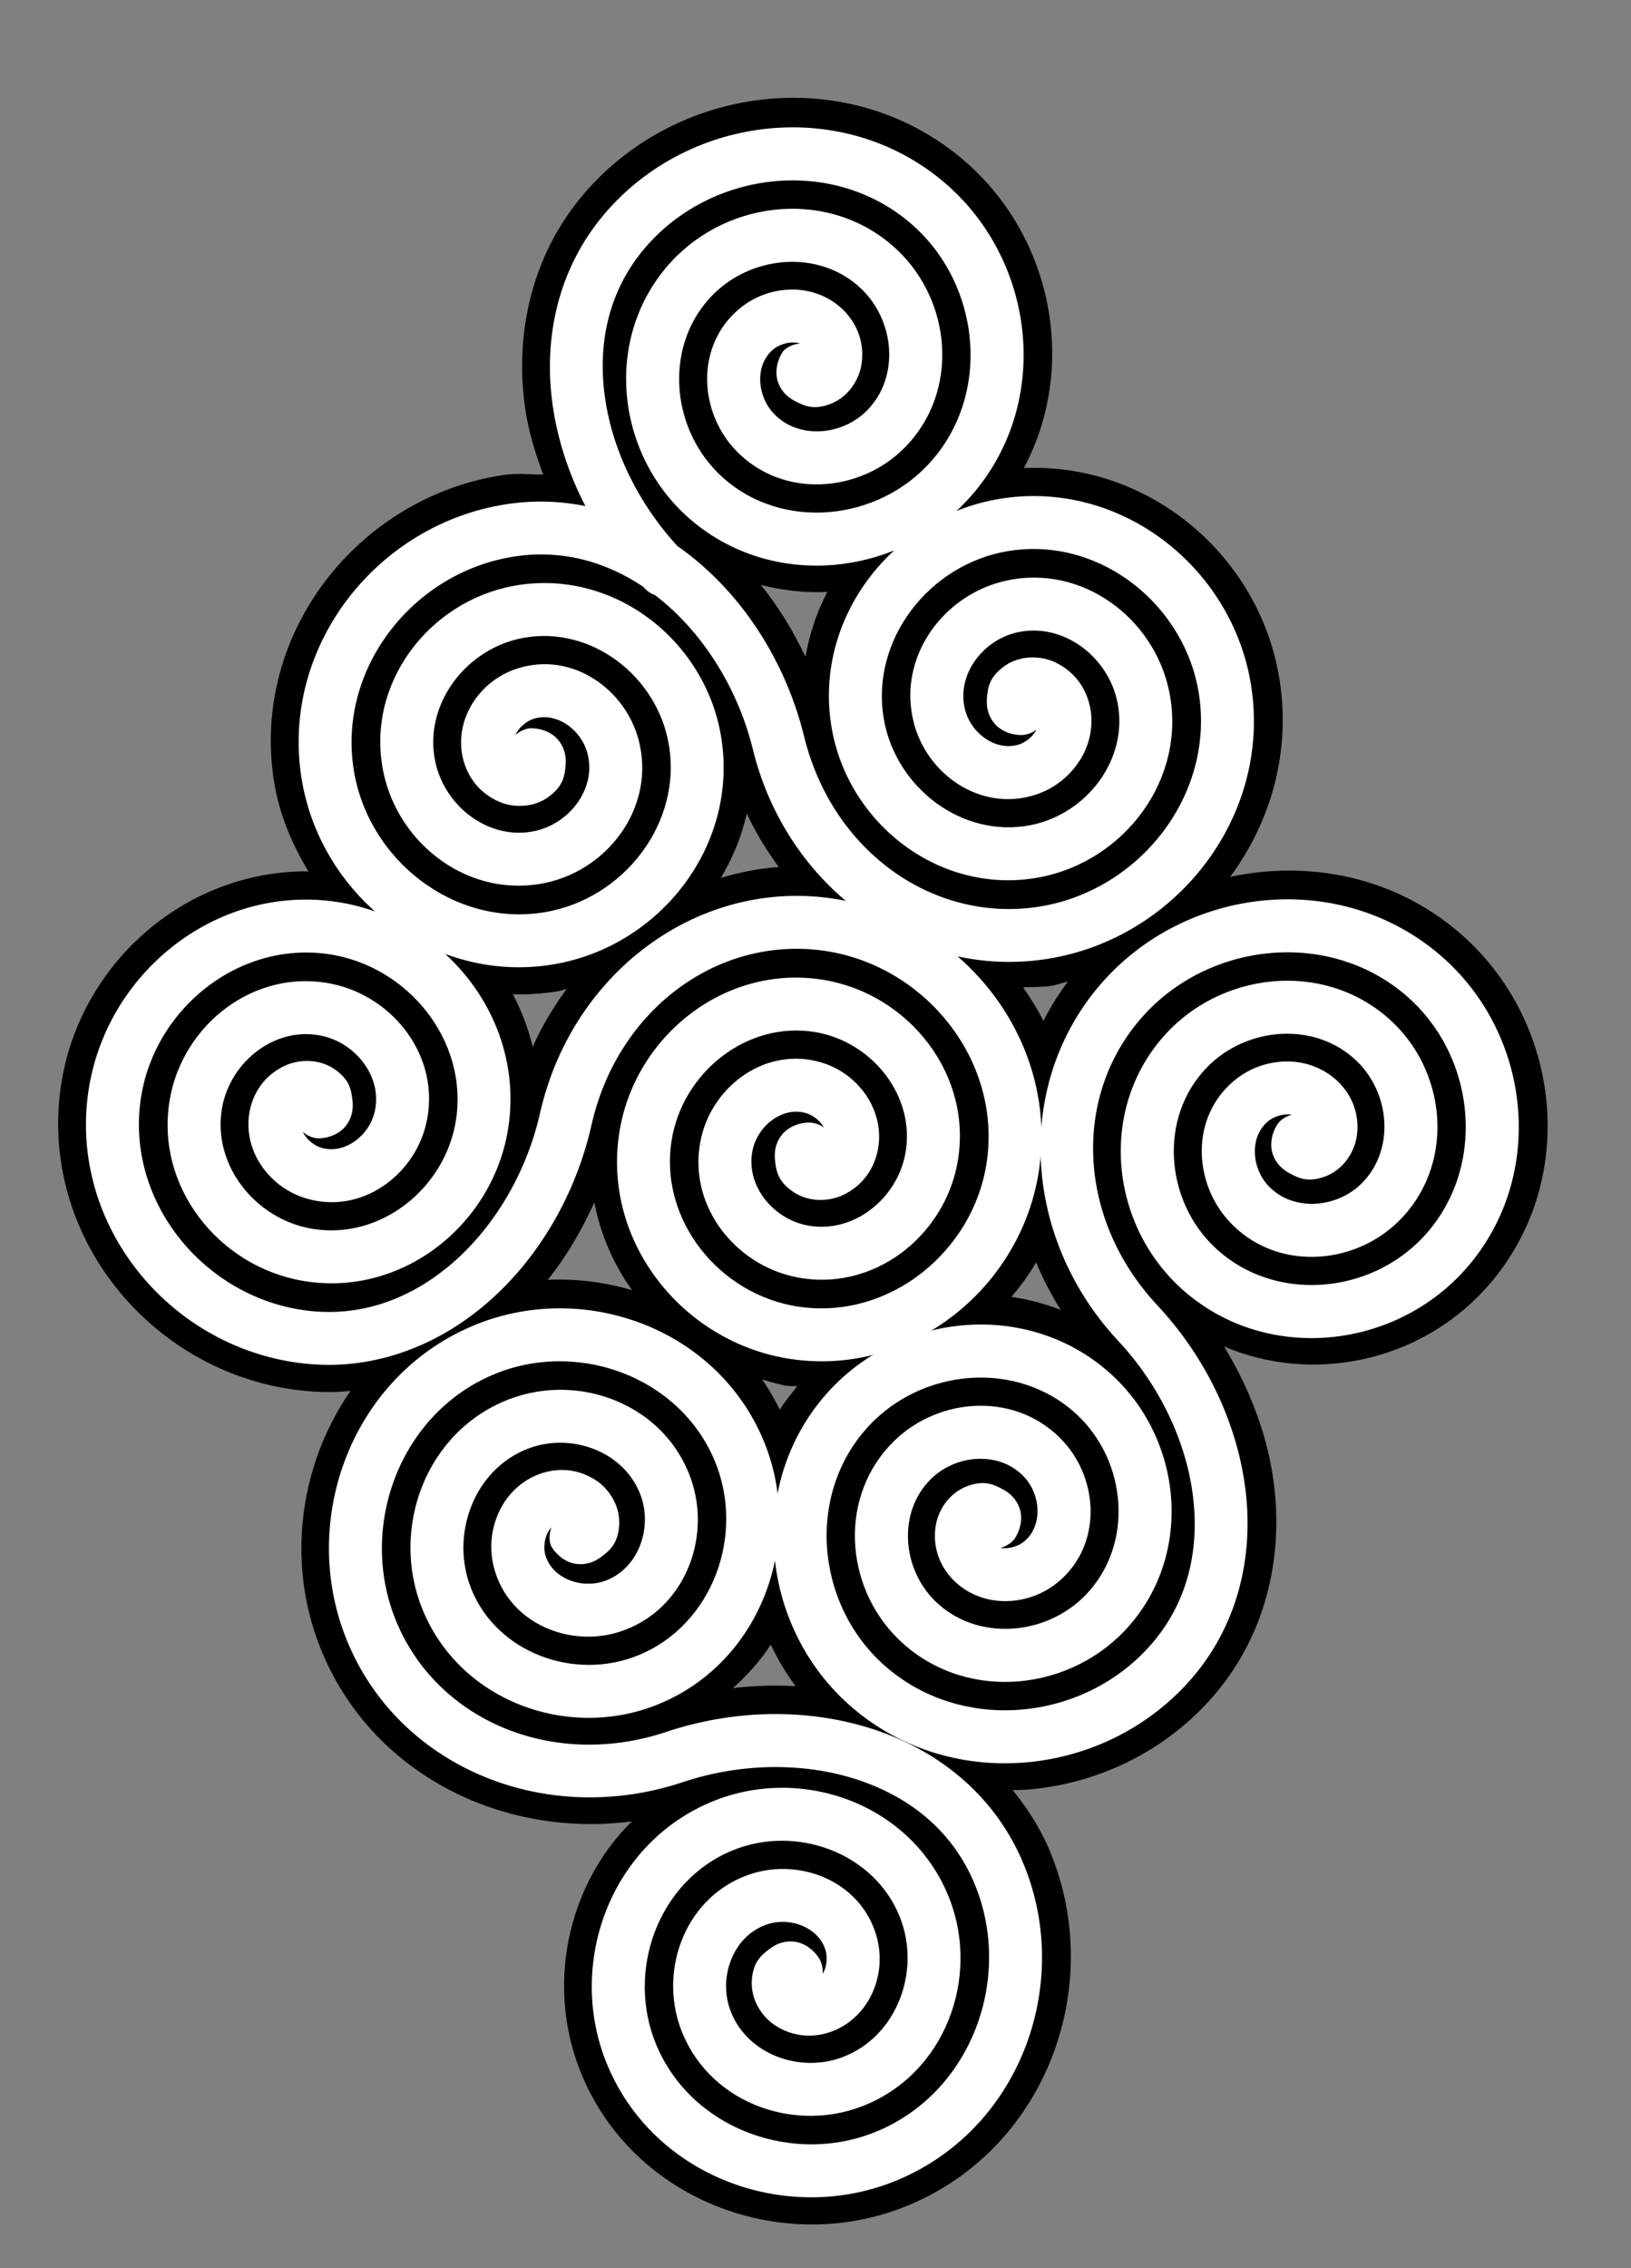
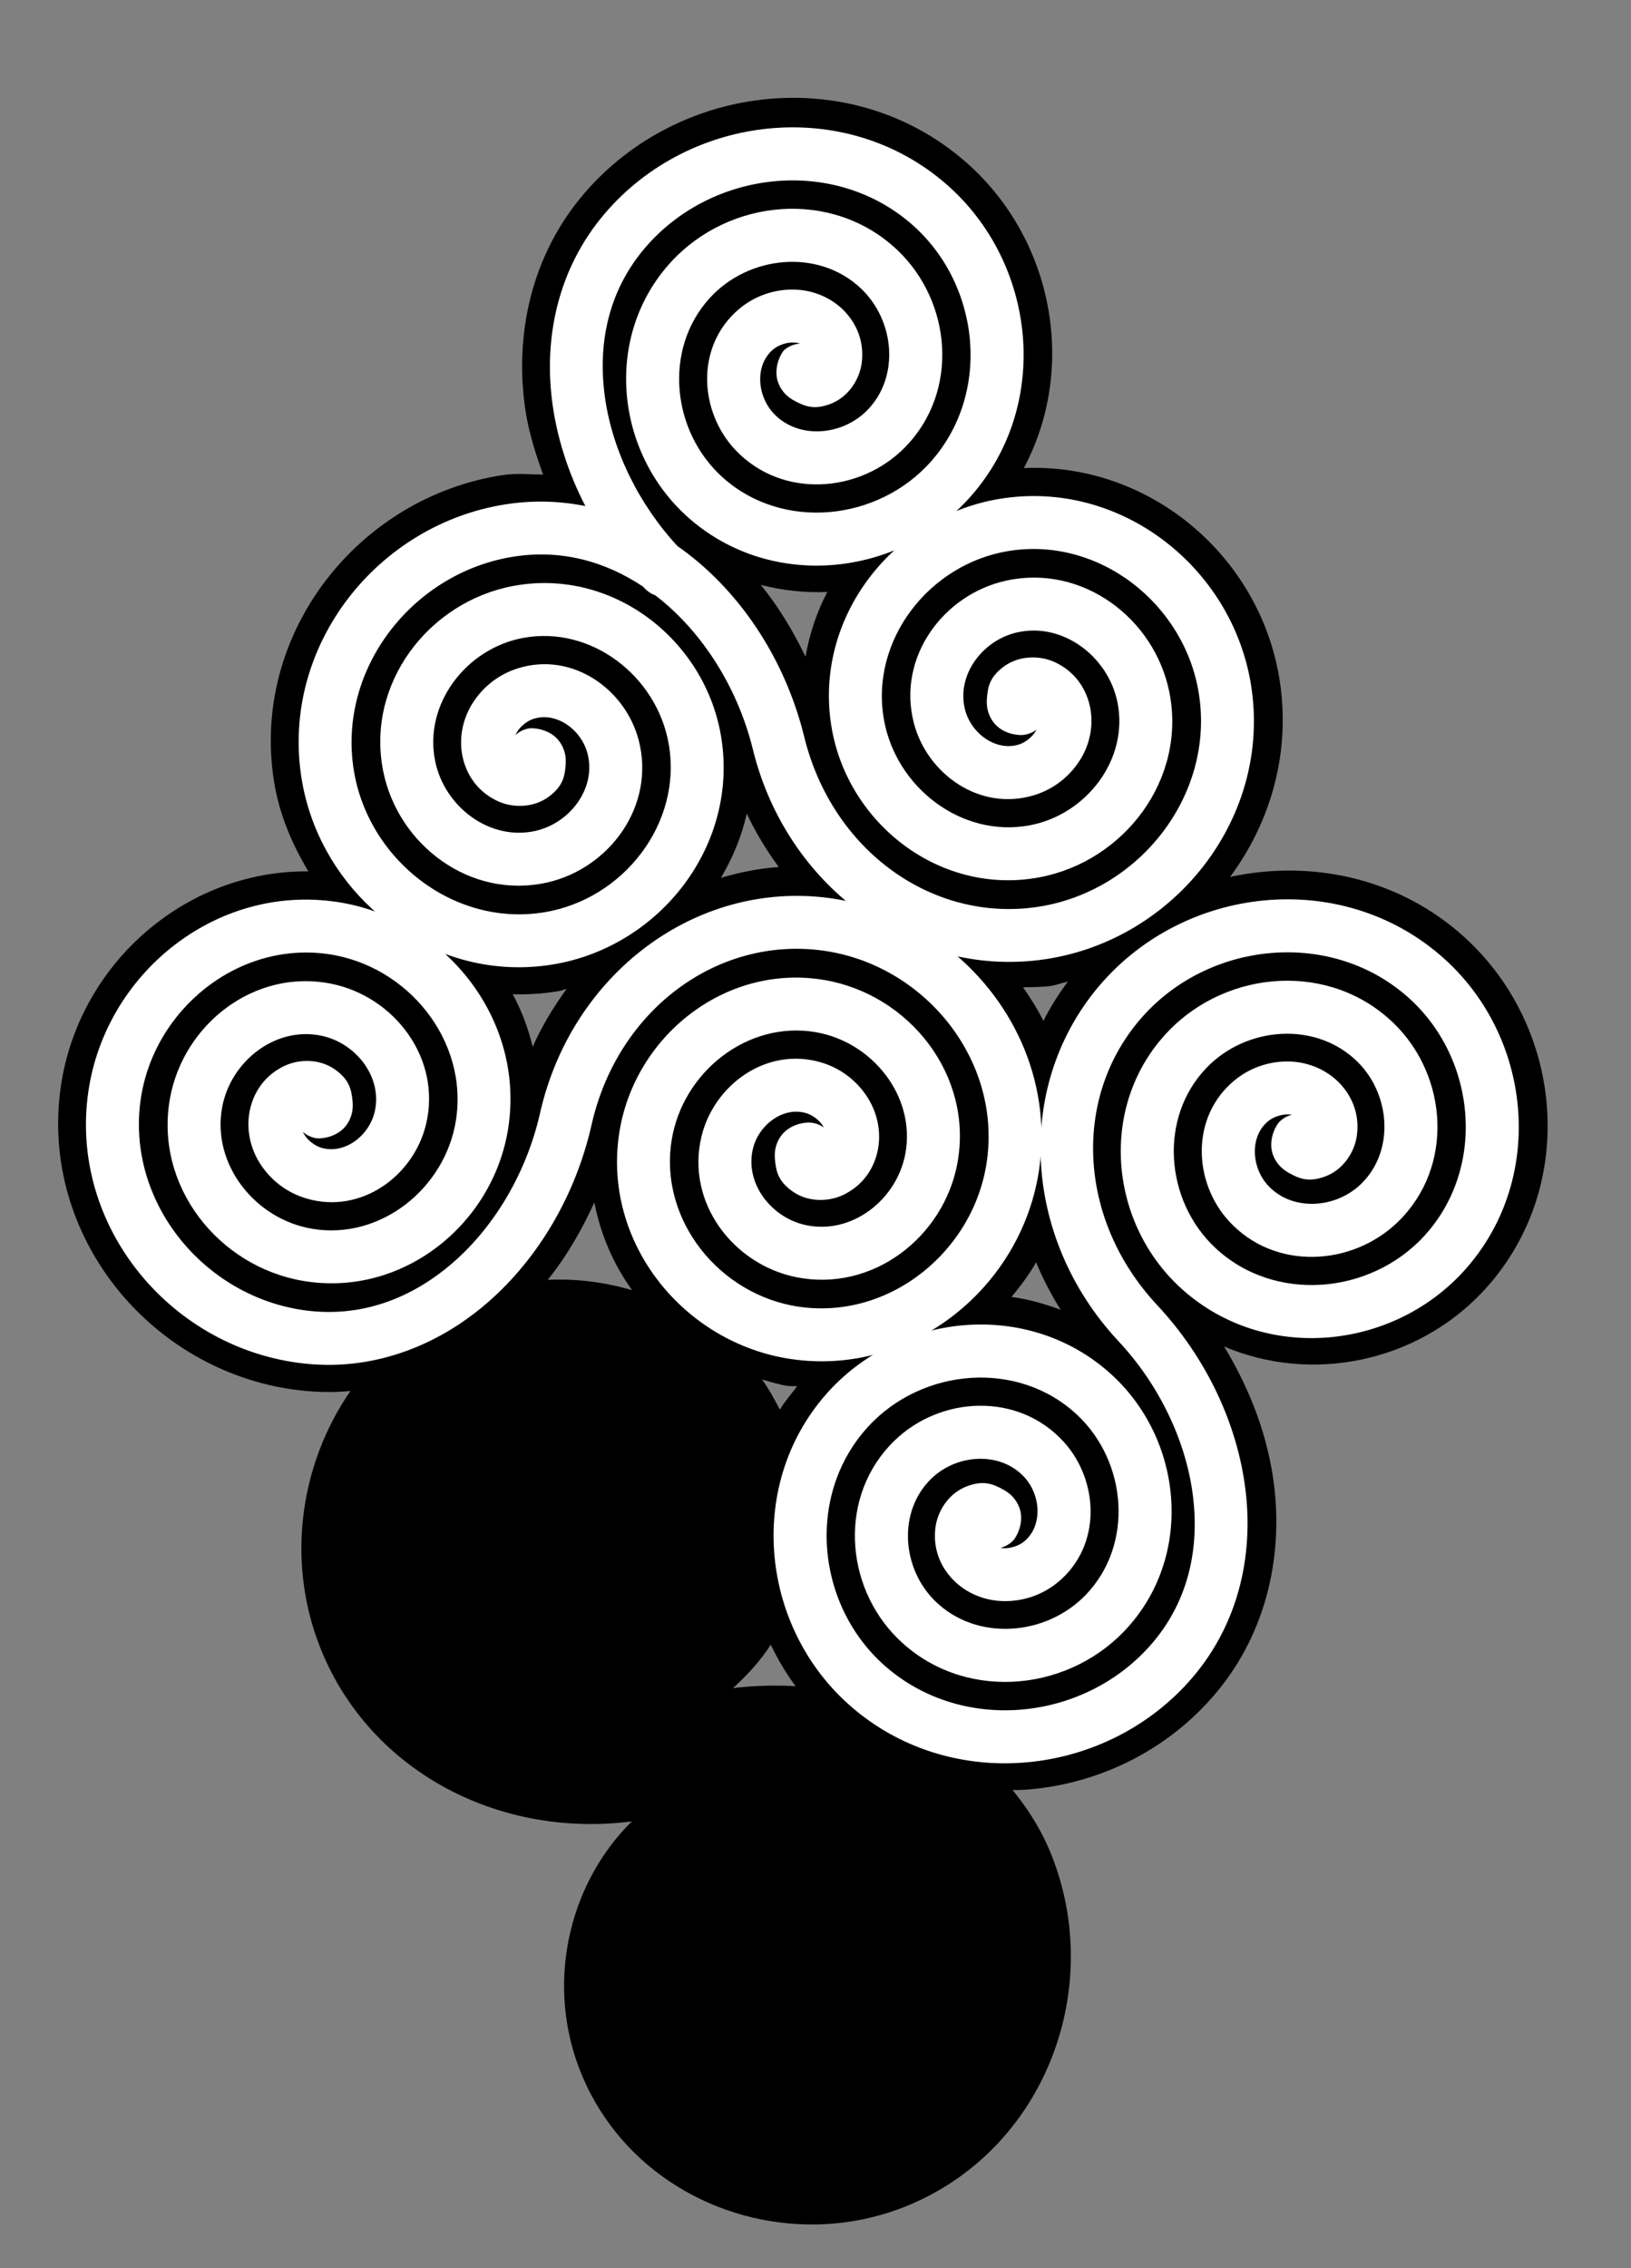
<svg xmlns="http://www.w3.org/2000/svg" xmlns:ns1="http://sodipodi.sourceforge.net/DTD/sodipodi-0.dtd" xmlns:ns2="http://www.inkscape.org/namespaces/inkscape" width="115.284mm" height="160.302mm" viewBox="0 0 115.284 160.302" version="1.1" id="svg4663" ns1:docname="dspiral.svg" ns2:version="1.1.1 (1:1.1+202109281949+c3084ef5ed)">
  <rect x="0" y="0" width="115.284" height="160.302" fill="#808080" stroke="none" />
  <ns1:namedview id="namedview4665" pagecolor="#ffffff" bordercolor="#666666" borderopacity="1.0" ns2:pageshadow="2" ns2:pageopacity="0.0" ns2:pagecheckerboard="0" ns2:document-units="mm" showgrid="false" fit-margin-top="5" fit-margin-right="5" fit-margin-bottom="5" fit-margin-left="5" ns2:zoom="1" ns2:cx="203.5" ns2:cy="305.5" ns2:window-width="1006" ns2:window-height="738" ns2:window-x="9" ns2:window-y="3" ns2:window-maximized="1" ns2:current-layer="layer1" />
  <defs id="defs4660" />
  <g ns2:label="Layer 1" ns2:groupmode="layer" id="layer1" transform="translate(-31.21,-57.786)">
    <g id="path3198" transform="matrix(1,0,0,-1,-97.725,223.45)" style="fill:#000000">
      <path style="color:#000000;fill:#000000;fill-rule:evenodd;stroke-width:6.35;stroke-linecap:round;stroke-linejoin:round;-inkscape-stroke:none" d="m 186.503,11.627 c -5.654,-0.074 -11.182,3.069 -13.5,8.58 -2.728,6.488 0.122,14.407 6.772,17.134 5.782,2.372 12.822,-0.19 15.186,-6.142 2.016,-5.077 -0.261,-11.242 -5.518,-13.238 -4.37,-1.66 -9.662,0.334 -11.287,4.898 -1.304,3.664 0.408,8.089 4.285,9.334 2.955,0.949 6.529,-0.49 7.379,-3.69 0.298,-1.123 0.157,-2.337 -0.371,-3.355 -0.528,-1.018 -1.487,-1.851 -2.758,-2.057 -0.773,-0.125 -1.593,0.045 -2.273,0.481 -0.681,0.436 -1.226,1.244 -1.131,2.205 0.059,0.595 0.356,0.975 0.797,1.301 0.221,0.163 0.518,0.315 0.903,0.273 0.385,-0.042 0.737,-0.34 0.906,-0.674 a 0.696,0.696 0 0 0 -0.306,-0.935 0.696,0.696 0 0 0 -0.771,0.097 c 0.033,0.051 0.067,0.097 0.095,0.118 0.047,0.035 0.04,-9.83e-4 -0.074,0.011 -0.114,0.012 -0.214,0.135 -0.186,0.08 a 0.696,0.696 0 0 1 0.165,-0.21 c -0.076,-0.116 -0.149,-0.26 -0.143,-0.198 -0.041,-0.413 0.133,-0.664 0.496,-0.897 0.363,-0.232 0.911,-0.34 1.301,-0.277 0.808,0.131 1.382,0.624 1.744,1.322 0.362,0.698 0.466,1.59 0.262,2.357 -0.624,2.35 -3.353,3.445 -5.607,2.721 -3.067,-0.985 -4.456,-4.575 -3.4,-7.541 1.345,-3.779 5.807,-5.458 9.482,-4.062 4.488,1.704 6.459,7.04 4.719,11.422 -2.063,5.195 -8.277,7.456 -13.366,5.369 -5.901,-2.42 -8.452,-9.514 -6.016,-15.309 2.778,-6.606 10.751,-9.449 17.25,-6.662 7.311,3.135 10.445,11.991 7.307,19.195 -1.739,3.993 -5.076,6.589 -9.078,7.859 -4.002,1.27 -8.657,1.183 -12.889,-0.23 -9.044,-3.02 -18.601,0.838 -22.151,8.986 -3.441,7.897 -0.016,17.58 8.033,21.031 7.193,3.084 15.992,-0.053 19.082,-7.402 2.728,-6.488 -0.121,-14.407 -6.771,-17.135 -5.782,-2.372 -12.822,0.19 -15.186,6.143 -2.016,5.077 0.261,11.241 5.517,13.238 4.37,1.66 9.662,-0.334 11.287,-4.898 1.304,-3.664 -0.41,-8.088 -4.287,-9.334 -2.955,-0.949 -6.527,0.49 -7.377,3.69 -0.298,1.123 -0.157,2.335 0.371,3.353 0.528,1.018 1.487,1.853 2.758,2.059 0.773,0.125 1.593,-0.045 2.273,-0.481 0.681,-0.436 1.225,-1.244 1.131,-2.205 -0.059,-0.595 -0.356,-0.975 -0.797,-1.301 -0.221,-0.163 -0.517,-0.316 -0.902,-0.274 -0.385,0.042 -0.737,0.34 -0.906,0.674 a 0.696,0.696 0 0 0 0.307,0.936 0.696,0.696 0 0 0 0.77,-0.097 c -0.033,-0.051 -0.066,-0.097 -0.095,-0.118 -0.047,-0.035 -0.04,4.65e-4 0.074,-0.012 0.114,-0.012 0.213,-0.135 0.186,-0.08 a 0.696,0.696 0 0 1 -0.165,0.21 c 0.076,0.116 0.15,0.259 0.144,0.198 0.041,0.413 -0.133,0.664 -0.496,0.897 -0.363,0.232 -0.912,0.341 -1.301,0.278 -0.808,-0.131 -1.382,-0.627 -1.744,-1.324 -0.362,-0.698 -0.465,-1.588 -0.261,-2.355 0.624,-2.35 3.351,-3.445 5.605,-2.721 3.067,0.985 4.456,4.575 3.4,7.541 -1.345,3.779 -5.805,5.458 -9.481,4.062 -4.488,-1.704 -6.459,-7.039 -4.719,-11.422 2.063,-5.195 8.277,-7.456 13.365,-5.369 5.901,2.42 8.452,9.514 6.016,15.309 -2.778,6.606 -10.75,9.449 -17.25,6.662 -7.311,-3.135 -10.446,-11.991 -7.307,-19.195 3.249,-7.458 12.003,-11.036 20.434,-8.221 4.505,1.504 9.436,1.603 13.75,0.234 4.314,-1.369 8.021,-4.239 9.933,-8.629 3.441,-7.897 0.016,-17.58 -8.033,-21.031 -1.798,-0.771 -3.697,-1.153 -5.582,-1.178 z m 13.133,30.677 c -3.582,0.08 -7.136,1.353 -9.975,3.927 -5.797,5.257 -6.606,14.566 -1.209,20.433 4.764,5.18 13.151,5.883 18.398,0.971 4.563,-4.271 5.162,-11.74 0.733,-16.365 -3.778,-3.945 -10.331,-4.439 -14.334,-0.49 -3.328,3.284 -3.717,8.924 -0.242,12.301 2.789,2.71 7.526,2.994 10.272,-0.013 2.093,-2.293 2.27,-6.139 -0.285,-8.242 -0.897,-0.739 -2.059,-1.115 -3.205,-1.059 -1.146,0.056 -2.302,0.582 -3.018,1.653 -0.435,0.651 -0.623,1.465 -0.51,2.265 0.113,0.8 0.621,1.632 1.535,1.946 0.565,0.194 1.035,0.082 1.514,-0.184 0.24,-0.133 0.503,-0.337 0.625,-0.705 0.122,-0.368 -0.003,-0.813 -0.236,-1.105 a 0.696,0.696 0 0 0 -0.979,-0.112 0.696,0.696 0 0 0 -0.232,0.742 c 0.059,-0.009 0.115,-0.02 0.146,-0.037 0.051,-0.028 0.017,-0.037 -0.02,0.072 -0.036,0.109 0.035,0.25 -0.004,0.202 a 0.696,0.696 0 0 1 -0.122,-0.237 c -0.138,0.021 -0.299,0.027 -0.241,0.047 -0.393,-0.135 -0.547,-0.398 -0.608,-0.824 -0.06,-0.427 0.068,-0.969 0.287,-1.297 0.455,-0.68 1.145,-0.999 1.93,-1.037 0.785,-0.039 1.639,0.24 2.252,0.744 1.877,1.545 1.739,4.481 0.143,6.23 -2.172,2.379 -6.015,2.148 -8.273,-0.047 -2.877,-2.796 -2.549,-7.549 0.25,-10.31 3.417,-3.372 9.089,-2.945 12.35,0.46 3.865,4.037 3.338,10.628 -0.677,14.387 -4.656,4.359 -12.169,3.728 -16.424,-0.898 -4.852,-5.275 -4.12,-13.708 1.119,-18.459 5.893,-5.344 15.251,-4.508 20.496,1.344 2.907,3.243 3.877,7.356 3.367,11.523 -0.51,4.167 -2.524,8.365 -5.57,11.625 -6.509,6.968 -6.978,17.262 -1.045,23.881 5.75,6.414 15.979,7.329 22.467,1.445 5.797,-5.257 6.606,-14.564 1.209,-20.432 -4.764,-5.18 -13.151,-5.885 -18.398,-0.973 -4.563,4.271 -5.162,11.74 -0.733,16.365 3.778,3.945 10.33,4.439 14.332,0.49 3.328,-3.284 3.716,-8.924 0.242,-12.301 -2.789,-2.71 -7.524,-2.994 -10.269,0.013 -2.093,2.292 -2.271,6.141 0.285,8.244 0.897,0.739 2.058,1.115 3.203,1.058 1.146,-0.056 2.303,-0.582 3.019,-1.652 0.435,-0.651 0.621,-1.467 0.508,-2.268 -0.113,-0.8 -0.62,-1.632 -1.533,-1.946 -0.565,-0.194 -1.036,-0.082 -1.516,0.184 -0.24,0.133 -0.501,0.337 -0.623,0.705 -0.122,0.368 0.003,0.813 0.236,1.105 a 0.696,0.696 0 0 0 0.977,0.112 0.696,0.696 0 0 0 0.236,-0.738 c 0.123,-0.015 0.288,-0.033 0.237,-0.051 0.393,0.135 0.549,0.398 0.609,0.824 0.06,0.427 -0.07,0.969 -0.289,1.297 -0.455,0.68 -1.145,0.999 -1.93,1.037 -0.785,0.039 -1.637,-0.24 -2.25,-0.744 -1.877,-1.545 -1.739,-4.481 -0.142,-6.23 2.172,-2.379 6.013,-2.148 8.271,0.047 2.877,2.796 2.55,7.551 -0.248,10.313 -3.417,3.372 -9.089,2.943 -12.35,-0.463 -3.865,-4.037 -3.338,-10.626 0.677,-14.385 4.656,-4.359 12.167,-3.73 16.422,0.897 4.852,5.275 4.119,13.708 -1.119,18.459 -5.893,5.344 -15.249,4.508 -20.494,-1.344 -5.43,-6.057 -5.042,-15.505 1.026,-22 3.243,-3.471 5.386,-7.914 5.936,-12.406 0.55,-4.492 -0.519,-9.057 -3.715,-12.623 -2.875,-3.207 -6.868,-5.039 -10.955,-5.334 -0.511,-0.037 -1.024,-0.05 -1.535,-0.038 z m -47.243,28.155 c -0.721,-0.01 -1.454,0.033 -2.195,0.133 -8.538,1.145 -15.046,9.089 -13.832,17.762 1.085,7.75 8.324,13.655 16.211,12.494 6.963,-1.025 12.264,-7.565 11.154,-14.666 -0.965,-6.175 -6.803,-10.87 -13.119,-9.81 -5.387,0.904 -9.481,6.043 -8.467,11.574 0.843,4.598 5.287,8.092 10.034,7.119 3.81,-0.781 6.709,-4.537 5.768,-8.498 -0.718,-3.02 -3.8,-5.332 -6.977,-4.402 -1.115,0.326 -2.079,1.076 -2.677,2.055 -0.598,0.979 -0.814,2.23 -0.332,3.424 0.293,0.726 0.863,1.341 1.588,1.698 0.725,0.357 1.697,0.403 2.471,-0.176 0.479,-0.358 0.651,-0.808 0.701,-1.354 0.025,-0.273 0.003,-0.606 -0.233,-0.914 -0.235,-0.308 -0.674,-0.456 -1.047,-0.428 a 0.696,0.696 0 0 0 -0.641,0.748 0.696,0.696 0 0 0 0.482,0.609 c 0.026,-0.054 0.048,-0.107 0.051,-0.142 0.005,-0.058 -0.02,-0.035 0.049,0.056 0.07,0.091 0.225,0.113 0.164,0.117 a 0.696,0.696 0 0 1 -0.264,-0.032 c -0.06,0.126 -0.147,0.262 -0.097,0.225 -0.332,0.249 -0.637,0.229 -1.023,0.039 -0.387,-0.19 -0.763,-0.603 -0.911,-0.969 -0.306,-0.759 -0.181,-1.507 0.229,-2.178 0.41,-0.671 1.119,-1.22 1.881,-1.443 2.333,-0.683 4.683,1.083 5.231,3.387 0.745,3.135 -1.607,6.182 -4.692,6.814 -3.93,0.805 -7.676,-2.14 -8.384,-6.007 -0.865,-4.722 2.678,-9.169 7.328,-9.949 5.512,-0.925 10.665,3.218 11.514,8.652 0.984,6.301 -3.762,12.157 -9.98,13.072 -7.09,1.044 -13.651,-4.305 -14.631,-11.308 -1.103,-7.878 4.85,-15.145 12.639,-16.19 4.316,-0.579 8.265,0.934 11.424,3.7 3.159,2.766 5.495,6.792 6.477,11.145 2.099,9.302 10.347,15.481 19.156,14.299 8.538,-1.145 15.047,-9.089 13.832,-17.762 -1.085,-7.75 -8.326,-13.655 -16.213,-12.494 -6.963,1.025 -12.262,7.565 -11.152,14.666 0.965,6.175 6.801,10.87 13.117,9.81 5.387,-0.904 9.482,-6.043 8.469,-11.574 -0.843,-4.598 -5.287,-8.092 -10.033,-7.119 -3.81,0.781 -6.709,4.537 -5.768,8.498 0.718,3.02 3.8,5.332 6.977,4.402 1.115,-0.326 2.079,-1.076 2.677,-2.055 0.598,-0.979 0.814,-2.23 0.332,-3.424 -0.293,-0.726 -0.863,-1.341 -1.588,-1.697 -0.725,-0.357 -1.7,-0.403 -2.473,0.176 -0.479,0.358 -0.649,0.807 -0.699,1.353 -0.025,0.273 -0.003,0.606 0.233,0.914 0.235,0.308 0.674,0.454 1.047,0.426 a 0.696,0.696 0 0 0 0.64,-0.746 0.696,0.696 0 0 0 -0.482,-0.608 c -0.026,0.054 -0.048,0.107 -0.051,0.142 -0.005,0.058 0.02,0.033 -0.049,-0.058 -0.07,-0.091 -0.225,-0.111 -0.164,-0.115 a 0.696,0.696 0 0 1 0.264,0.032 c 0.06,-0.126 0.144,-0.262 0.095,-0.225 0.332,-0.249 0.639,-0.229 1.025,-0.039 0.387,0.19 0.763,0.603 0.911,0.969 0.306,0.759 0.181,1.507 -0.229,2.178 -0.41,0.671 -1.119,1.22 -1.881,1.443 -2.333,0.683 -4.683,-1.085 -5.231,-3.389 -0.745,-3.135 1.606,-6.18 4.691,-6.813 3.93,-0.805 7.676,2.141 8.385,6.008 0.865,4.722 -2.678,9.169 -7.328,9.949 -5.512,0.925 -10.665,-3.218 -11.514,-8.652 -0.984,-6.301 3.762,-12.159 9.98,-13.074 7.09,-1.044 13.651,4.307 14.631,11.31 1.103,7.878 -4.85,15.144 -12.639,16.189 -8.063,1.082 -15.657,-4.557 -17.613,-13.227 -1.046,-4.633 -3.513,-8.903 -6.918,-11.885 -2.554,-2.236 -5.653,-3.744 -9.045,-4.09 -0.424,-0.043 -0.853,-0.069 -1.286,-0.074 z m 13.293,28.1 c -0.241,-7.41e-4 -0.481,0.005 -0.72,0.017 -6.692,0.334 -12.452,5.597 -13.527,12.359 -1.375,8.649 4.987,16.71 13.502,18.014 2.817,0.431 5.518,0.038 7.972,-0.966 -1.939,2.805 -3.24,5.998 -3.71,9.236 -0.649,4.479 0.315,9.065 3.432,12.701 5.606,6.541 15.813,7.683 22.43,1.946 5.913,-5.127 6.927,-14.414 1.662,-20.4 -4.648,-5.285 -13.018,-6.176 -18.373,-1.381 -4.656,4.169 -5.421,11.623 -1.096,16.346 3.689,4.028 10.229,4.666 14.319,0.807 3.4,-3.209 3.914,-8.838 0.515,-12.291 -2.728,-2.772 -7.456,-3.16 -10.268,-0.215 -2.144,2.245 -2.406,6.086 0.102,8.246 0.881,0.758 2.033,1.161 3.18,1.131 1.147,-0.031 2.315,-0.532 3.055,-1.586 0.45,-0.641 0.654,-1.451 0.559,-2.254 -0.095,-0.803 -0.584,-1.645 -1.49,-1.979 -0.561,-0.207 -1.032,-0.106 -1.517,0.149 -0.243,0.128 -0.51,0.328 -0.641,0.693 -0.13,0.365 -0.016,0.812 0.211,1.109 a 0.696,0.696 0 0 0 0.977,0.133 0.696,0.696 0 0 0 0.233,-0.729 c 0.133,-0.015 0.313,-0.03 0.258,-0.051 0.389,0.144 0.539,0.41 0.59,0.838 0.051,0.428 -0.092,0.969 -0.318,1.291 -0.47,0.67 -1.166,0.971 -1.951,0.992 -0.786,0.021 -1.632,-0.275 -2.234,-0.793 -1.842,-1.586 -1.639,-4.518 -0.004,-6.231 2.225,-2.33 6.061,-2.014 8.269,0.23 2.814,2.859 2.381,7.604 -0.479,10.303 -3.491,3.295 -9.151,2.741 -12.336,-0.736 -3.775,-4.122 -3.1,-10.699 0.998,-14.368 4.752,-4.254 12.247,-3.458 16.398,1.262 4.733,5.381 3.814,13.797 -1.529,18.43 -6.01,5.212 -15.347,4.168 -20.461,-1.799 -2.834,-3.307 -3.713,-7.441 -3.111,-11.596 0.581,-4.008 2.564,-8.013 5.501,-11.156 0.502,-0.345 0.989,-0.715 1.457,-1.11 3.46,-2.918 6.006,-7.141 7.137,-11.754 2.117,-8.632 9.814,-14.128 17.855,-12.896 7.768,1.189 13.587,8.563 12.338,16.42 -1.111,6.984 -7.77,12.211 -14.84,11.036 -6.201,-1.031 -10.837,-6.972 -9.736,-13.254 0.95,-5.417 6.178,-9.467 11.672,-8.44 4.635,0.866 8.096,5.381 7.143,10.086 -0.78,3.853 -4.582,6.728 -8.496,5.85 -3.073,-0.69 -5.366,-3.779 -4.563,-6.899 0.59,-2.293 2.971,-4.017 5.291,-3.291 0.758,0.237 1.458,0.8 1.855,1.478 0.397,0.678 0.508,1.429 0.188,2.182 -0.154,0.363 -0.538,0.768 -0.928,0.951 -0.39,0.183 -0.696,0.196 -1.024,-0.058 0.049,0.038 -0.034,-0.1 -0.091,-0.226 a 0.696,0.696 0 0 1 -0.266,0.026 c -0.061,-0.006 0.097,-0.024 0.168,-0.113 0.071,-0.09 0.045,-0.115 0.049,-0.057 0.003,0.035 0.024,0.088 0.049,0.144 a 0.696,0.696 0 0 0 0.494,-0.6 0.696,0.696 0 0 0 -0.629,-0.758 c -0.373,-0.035 -0.814,0.103 -1.055,0.406 -0.241,0.303 -0.268,0.635 -0.248,0.908 0.04,0.547 0.202,1.002 0.674,1.369 0.762,0.593 1.737,0.564 2.469,0.221 0.732,-0.343 1.313,-0.948 1.619,-1.668 0.504,-1.185 0.312,-2.44 -0.267,-3.43 -0.58,-0.99 -1.531,-1.756 -2.641,-2.103 -3.159,-0.988 -6.283,1.265 -7.057,4.271 -1.015,3.943 1.813,7.752 5.607,8.604 4.727,1.061 9.236,-2.349 10.164,-6.931 1.116,-5.511 -2.881,-10.725 -8.25,-11.728 -6.295,-1.177 -12.22,3.408 -13.299,9.564 -1.241,7.08 3.936,13.717 10.879,14.871 7.864,1.307 15.212,-4.462 16.441,-12.191 1.375,-8.649 -4.985,-16.712 -13.5,-18.016 -8.786,-1.345 -17.147,4.68 -19.418,13.941 -1.063,4.333 -3.474,8.315 -6.683,11.022 -0.276,0.233 -0.56,0.452 -0.846,0.666 a 0.696,0.696 0 0 0 -0.382,0.194 c -0.079,0.08 -0.156,0.162 -0.233,0.243 -2.923,1.977 -6.355,2.946 -10.028,2.384 -7.768,-1.189 -13.585,-8.564 -12.336,-16.42 1.111,-6.984 7.768,-12.212 14.838,-11.037 6.201,1.031 10.84,6.974 9.738,13.256 -0.95,5.417 -6.178,9.466 -11.672,8.439 -4.635,-0.866 -8.096,-5.381 -7.143,-10.086 0.78,-3.853 4.58,-6.728 8.494,-5.85 3.072,0.69 5.368,3.778 4.565,6.898 -0.59,2.293 -2.973,4.015 -5.293,3.289 -0.758,-0.237 -1.456,-0.798 -1.854,-1.476 -0.397,-0.678 -0.507,-1.431 -0.187,-2.184 0.154,-0.363 0.538,-0.766 0.928,-0.949 0.39,-0.183 0.696,-0.196 1.023,0.059 -0.052,-0.041 0.048,0.143 0.105,0.275 a 0.696,0.696 0 0 0 -0.507,0.55 0.696,0.696 0 0 0 0.627,0.758 c 0.373,0.035 0.814,-0.103 1.055,-0.406 0.241,-0.303 0.27,-0.637 0.25,-0.911 -0.04,-0.547 -0.204,-1 -0.676,-1.367 -0.762,-0.593 -1.735,-0.564 -2.467,-0.221 -0.732,0.343 -1.313,0.946 -1.62,1.666 -0.504,1.185 -0.312,2.442 0.268,3.431 0.58,0.99 1.529,1.757 2.639,2.104 3.159,0.988 6.283,-1.265 7.057,-4.272 1.015,-3.943 -1.813,-7.754 -5.607,-8.606 -4.727,-1.061 -9.236,2.352 -10.164,6.934 -1.116,5.511 2.883,10.725 8.252,11.728 6.295,1.177 12.22,-3.41 13.299,-9.566 1.241,-7.08 -3.938,-13.715 -10.88,-14.869 -0.737,-0.123 -1.471,-0.183 -2.194,-0.185 z" id="path3375" />
      <path style="color:#000000;fill:#000000;fill-rule:evenodd;stroke-linecap:round;stroke-linejoin:round;-inkscape-stroke:none" d="m 186.545,8.451 c -6.858,-0.09 -13.619,3.748 -16.469,10.525 -2.605,6.195 -1.095,13.391 3.516,17.961 -9.12,-1.184 -18.116,3.286 -21.777,11.689 -2.725,6.255 -1.805,13.381 1.891,18.73 -0.419,-0.036 -0.839,-0.068 -1.268,-0.074 -0.877,-0.012 -1.766,0.042 -2.66,0.162 -10.244,1.374 -18.022,10.868 -16.555,21.348 1.217,8.69 8.765,15.366 17.51,15.289 -1.162,1.932 -2.061,4.036 -2.43,6.355 -1.662,10.451 5.942,20.086 16.158,21.65 0.974,0.149 1.911,0.044 2.863,0.035 -0.548,1.515 -1.034,3.054 -1.264,4.641 -0.758,5.225 0.4,10.831 4.164,15.223 6.726,7.848 18.925,9.21 26.92,2.277 6.228,-5.4 7.964,-14.542 4.158,-21.68 8.858,0.391 16.681,-6.186 18.074,-14.945 0.817,-5.137 -0.622,-10.065 -3.492,-13.947 5.714,1.226 11.905,-0.039 16.559,-4.26 7.07,-6.411 8.049,-17.718 1.412,-24.934 -4.704,-5.114 -12.201,-6.642 -18.398,-3.996 1.84,-3.025 3.112,-6.358 3.535,-9.818 0.641,-5.242 -0.641,-10.82 -4.502,-15.127 -3.449,-3.848 -8.21,-6.029 -13.09,-6.381 -0.295,-0.021 -0.591,-0.016 -0.887,-0.023 0.981,-1.215 1.857,-2.537 2.516,-4.049 4.128,-9.476 0.032,-21.046 -9.693,-25.217 -2.193,-0.941 -4.506,-1.405 -6.791,-1.436 z m -5.797,37.908 c 1.475,0.174 2.947,0.215 4.418,0.135 -0.681,0.925 -1.263,1.909 -1.75,2.932 -0.732,-1.136 -1.652,-2.142 -2.668,-3.066 z m 3.311,19.68 c 0.346,0.578 0.802,1.106 1.225,1.65 -0.231,0.024 -0.454,-0.007 -0.686,0.027 -0.621,0.091 -1.202,0.29 -1.799,0.449 0.481,-0.656 0.87,-1.389 1.26,-2.127 z m 19.85,7.051 c -0.676,1.083 -1.263,2.202 -1.736,3.357 -0.505,-0.871 -1.105,-1.675 -1.742,-2.445 1.186,-0.157 2.345,-0.485 3.479,-0.912 z m -30.299,1.393 c -1.319,1.836 -2.223,3.939 -2.666,6.197 -0.89,-1.957 -1.962,-3.817 -3.295,-5.471 2.03,0.101 4.033,-0.165 5.961,-0.727 z m -7.021,17.197 c 0.65,1.474 1.475,2.822 2.396,4.09 -0.199,-0.041 -0.381,-0.125 -0.582,-0.158 -0.907,-0.151 -1.812,-0.224 -2.705,-0.227 h -0.002 c -0.173,-5.33e-4 -0.344,0.007 -0.516,0.012 0.624,-1.169 1.093,-2.412 1.408,-3.717 z m 36.096,1.832 c 0.486,0.969 1.071,1.889 1.73,2.781 -0.403,-0.089 -0.78,-0.244 -1.191,-0.307 -0.665,-0.102 -1.315,-0.069 -1.973,-0.102 0.523,-0.765 1.026,-1.539 1.434,-2.373 z M 179.895,103.625 c 1.324,0.388 2.684,0.665 4.084,0.762 -0.86,1.175 -1.632,2.426 -2.26,3.781 -0.359,-1.619 -0.997,-3.131 -1.824,-4.543 z m 5.975,15.623 c 0.286,1.615 0.792,3.153 1.543,4.58 -1.579,-0.071 -3.157,0.103 -4.699,0.498 1.251,-1.547 2.29,-3.263 3.156,-5.078 z" id="path3377" ns1:nodetypes="cscscccscsscssscscsscssscssccccccscscssccccccccscsssccsccscccccccccc" />
    </g>
    <path style="color:#000000;fill:#ffffff;fill-rule:evenodd;stroke-width:0.564;stroke-linecap:round;stroke-linejoin:round;-inkscape-stroke:none;font-variation-settings:normal;opacity:1;vector-effect:none;fill-opacity:1;stroke:#ffffff;stroke-miterlimit:4;stroke-dasharray:none;stroke-dashoffset:0;stroke-opacity:1;stop-color:#000000;stop-opacity:1" d="m 54.184,153.962 c -0.615,-0.009 -1.237,-0.055 -1.864,-0.14 -9.017,-1.21 -15.883,-9.585 -14.598,-18.767 1.152,-8.229 8.826,-14.488 17.224,-13.252 7.439,1.095 13.096,8.069 11.906,15.683 -1.039,6.649 -7.317,11.699 -14.148,10.553 -5.859,-0.983 -10.304,-6.564 -9.195,-12.613 0.929,-5.067 5.821,-8.912 11.09,-7.832 4.274,0.876 7.52,5.087 6.453,9.578 -0.827,3.479 -4.374,6.138 -8.091,5.051 -1.342,-0.393 -2.471,-1.269 -3.189,-2.445 -0.718,-1.176 -0.993,-2.75 -0.398,-4.223 0.386,-0.957 1.079,-1.699 2.021,-2.162 0.942,-0.463 2.345,-0.53 3.401,0.26 0.831,0.622 0.978,1.167 1.053,1.989 0.038,0.411 0.018,0.972 -0.412,1.535 -0.43,0.563 -1.249,0.819 -1.822,0.776 -0.63,-0.099 -1.139,-0.566 -1.293,-1.184 -0.182,0.47 -0.124,0.89 0.16,1.355 0.289,0.474 0.835,0.896 1.371,1.053 1.793,0.525 3.675,-0.893 4.113,-2.738 0.619,-2.605 -1.383,-5.197 -4.004,-5.735 -3.407,-0.698 -6.705,1.896 -7.328,5.295 -0.77,4.203 2.419,8.209 6.598,8.91 4.997,0.838 9.71,-2.952 10.485,-7.912 0.904,-5.789 -3.487,-11.208 -9.229,-12.053 -6.58,-0.969 -12.705,4.026 -13.619,10.551 -1.032,7.369 4.566,14.201 11.875,15.181 4.041,0.542 7.716,-0.856 10.717,-3.484 3.001,-2.628 5.253,-6.5 6.195,-10.672 2.19,-9.706 10.857,-16.23 20.144,-14.984 0.815,0.109 1.611,0.278 2.386,0.499 -3.583,-2.623 -6.318,-6.587 -7.488,-11.357 -1.019,-4.154 -3.342,-7.983 -6.391,-10.554 -0.214,-0.181 -0.432,-0.354 -0.652,-0.522 -0.242,-0.078 -0.462,-0.213 -0.641,-0.394 -0.061,-0.063 -0.122,-0.127 -0.182,-0.19 -2.739,-1.829 -5.904,-2.699 -9.305,-2.179 -7.289,1.116 -12.761,8.051 -11.592,15.4 1.035,6.507 7.252,11.388 13.813,10.297 5.725,-0.952 10.017,-6.451 9.006,-12.223 -0.867,-4.944 -5.65,-8.648 -10.631,-7.717 -4.165,0.779 -7.28,4.843 -6.432,9.031 0.686,3.386 4.033,5.92 7.426,5.158 2.61,-0.586 4.564,-3.213 3.896,-5.806 -0.473,-1.837 -2.381,-3.22 -4.164,-2.662 -0.533,0.167 -1.069,0.599 -1.349,1.078 -0.276,0.471 -0.327,0.893 -0.137,1.36 0.142,-0.622 0.643,-1.098 1.271,-1.209 0.572,-0.054 1.395,0.186 1.836,0.741 0.441,0.555 0.471,1.118 0.441,1.529 -0.06,0.823 -0.199,1.369 -1.018,2.006 -1.041,0.809 -2.442,0.77 -3.393,0.324 -0.951,-0.446 -1.659,-1.176 -2.062,-2.125 -0.622,-1.462 -0.376,-3.041 0.32,-4.23 0.696,-1.189 1.808,-2.085 3.142,-2.502 3.696,-1.156 7.294,1.436 8.186,4.898 1.151,4.471 -2.018,8.742 -6.275,9.697 -5.248,1.178 -10.212,-2.576 -11.234,-7.625 -1.221,-6.028 3.121,-11.692 8.961,-12.783 6.809,-1.273 13.18,3.66 14.342,10.289 1.331,7.591 -4.193,14.669 -11.611,15.902 -1.047,0.174 -2.085,0.231 -3.102,0.181 -7.118,-0.35 -13.225,-5.931 -14.367,-13.111 -1.456,-9.157 5.253,-17.66 14.246,-19.037 2.101,-0.322 4.144,-0.206 6.076,0.261 -1.3,-2.364 -2.184,-4.92 -2.561,-7.519 -0.679,-4.686 0.339,-9.563 3.636,-13.41 5.921,-6.908 16.685,-8.113 23.69,-2.039 6.278,5.443 7.354,15.29 1.748,21.664 -4.966,5.646 -13.893,6.595 -19.635,1.455 -5.014,-4.489 -5.838,-12.503 -1.16,-17.611 4.012,-4.381 11.116,-5.074 15.588,-0.853 3.746,3.536 4.312,9.731 0.539,13.565 -3.06,3.109 -8.361,3.544 -11.549,0.205 -2.469,-2.586 -2.769,-7.01 0.166,-9.537 1.059,-0.912 2.408,-1.383 3.785,-1.346 1.377,0.037 2.847,0.663 3.759,1.963 0.593,0.844 0.839,1.831 0.715,2.873 -0.124,1.043 -0.831,2.255 -2.068,2.711 -0.973,0.359 -1.51,0.186 -2.24,-0.197 -0.365,-0.192 -0.826,-0.514 -1.065,-1.181 -0.238,-0.667 -0.006,-1.494 0.342,-1.951 0.484,-0.432 1.182,-0.527 1.764,-0.238 -0.023,-0.064 -0.023,-0.158 -0.047,-0.192 -0.297,-0.424 -0.691,-0.598 -1.246,-0.613 -0.555,-0.015 -1.206,0.212 -1.629,0.576 -1.416,1.219 -1.249,3.569 0.06,4.941 1.849,1.937 5.112,1.666 6.988,-0.24 2.439,-2.479 2.058,-6.658 -0.455,-9.029 -3.108,-2.933 -8.205,-2.435 -11.067,0.689 -3.422,3.737 -2.805,9.753 0.935,13.102 4.365,3.908 11.302,3.171 15.135,-1.187 4.392,-4.994 3.533,-12.852 -1.445,-17.168 -5.622,-4.875 -14.4,-3.894 -19.199,1.705 -2.653,3.096 -3.477,6.941 -2.904,10.889 0.548,3.779 2.424,7.602 5.205,10.606 0.498,0.345 0.98,0.715 1.445,1.107 3.62,3.053 6.253,7.432 7.428,12.225 2.018,8.23 9.291,13.385 16.855,12.227 7.289,-1.116 12.759,-8.05 11.59,-15.399 -1.035,-6.507 -7.25,-11.388 -13.811,-10.297 -5.725,0.952 -10.017,6.451 -9.006,12.222 0.867,4.944 5.65,8.646 10.631,7.715 4.165,-0.779 7.28,-4.843 6.432,-9.031 -0.686,-3.386 -4.033,-5.92 -7.426,-5.158 -2.61,0.586 -4.564,3.216 -3.896,5.809 0.473,1.837 2.381,3.218 4.164,2.66 0.533,-0.167 1.069,-0.599 1.349,-1.078 0.208,-0.354 0.155,-0.685 0.104,-1.023 -0.238,0.482 -0.705,0.81 -1.239,0.873 -0.572,0.054 -1.395,-0.185 -1.836,-0.74 -0.441,-0.555 -0.472,-1.118 -0.442,-1.53 0.06,-0.823 0.199,-1.369 1.018,-2.006 1.041,-0.809 2.442,-0.77 3.393,-0.325 0.951,0.446 1.656,1.176 2.06,2.125 0.622,1.462 0.378,3.042 -0.318,4.231 -0.696,1.189 -1.808,2.086 -3.142,2.504 -3.696,1.156 -7.294,-1.438 -8.186,-4.9 -1.151,-4.471 2.018,-8.742 6.275,-9.697 5.248,-1.178 10.21,2.576 11.232,7.625 1.221,6.028 -3.121,11.692 -8.961,12.783 -6.809,1.273 -13.178,-3.66 -14.34,-10.289 -1.331,-7.591 4.193,-14.669 11.611,-15.902 8.373,-1.392 16.164,4.724 17.469,12.929 1.456,9.157 -5.253,17.66 -14.246,19.037 -2.543,0.389 -5.05,0.189 -7.399,-0.502 4.704,3.509 7.544,9.328 6.678,15.518 -1.152,8.229 -8.826,14.488 -17.224,13.252 -7.439,-1.095 -13.096,-8.069 -11.906,-15.683 1.039,-6.649 7.317,-11.699 14.148,-10.553 5.859,0.983 10.304,6.564 9.195,12.613 -0.928,5.067 -5.821,8.912 -11.09,7.832 -4.274,-0.876 -7.521,-5.087 -6.453,-9.578 0.827,-3.479 4.376,-6.138 8.094,-5.051 1.342,0.393 2.47,1.269 3.188,2.445 0.718,1.176 0.993,2.75 0.398,4.223 -0.386,0.957 -1.079,1.699 -2.022,2.162 -0.942,0.463 -2.345,0.53 -3.4,-0.26 -0.831,-0.622 -0.978,-1.167 -1.053,-1.989 -0.038,-0.411 -0.018,-0.972 0.412,-1.535 0.43,-0.563 1.249,-0.819 1.822,-0.776 0.529,0.049 0.998,0.359 1.25,0.826 0.038,-0.331 0.092,-0.655 -0.117,-0.998 -0.289,-0.474 -0.835,-0.896 -1.371,-1.053 -1.793,-0.525 -3.675,0.892 -4.113,2.738 -0.619,2.605 1.383,5.197 4.004,5.735 3.407,0.698 6.705,-1.896 7.328,-5.295 0.77,-4.203 -2.419,-8.209 -6.598,-8.91 -4.997,-0.838 -9.71,2.952 -10.485,7.912 -0.904,5.789 3.487,11.208 9.229,12.053 6.58,0.969 12.705,-4.026 13.619,-10.551 1.032,-7.369 -4.566,-14.201 -11.875,-15.181 -7.585,-1.017 -14.76,4.271 -16.625,12.537 -1.086,4.813 -3.639,9.242 -7.202,12.362 -2.672,2.34 -5.952,3.935 -9.545,4.303 -0.599,0.061 -1.206,0.088 -1.821,0.079 z" id="path5160" />
    <path style="color:#000000;fill:#ffffff;fill-rule:evenodd;stroke-width:0.564;stroke-linecap:round;stroke-linejoin:round;stroke:#ffffff;stroke-miterlimit:4;stroke-dasharray:none;font-variation-settings:normal;opacity:1;vector-effect:none;fill-opacity:1;stroke-dashoffset:0;stroke-opacity:1;-inkscape-stroke:none;stop-color:#000000;stop-opacity:1" d="m 101.844,182.122 c -3.782,-0.087 -7.537,-1.436 -10.542,-4.161 -6.155,-5.582 -7.013,-15.449 -1.267,-21.697 5.09,-5.534 14.038,-6.285 19.664,-1.018 4.913,4.599 5.558,12.63 0.767,17.633 -4.109,4.291 -11.226,4.828 -15.603,0.508 -3.667,-3.618 -4.094,-9.828 -0.237,-13.576 3.128,-3.04 8.438,-3.356 11.551,0.053 2.411,2.641 2.614,7.072 -0.377,9.533 -1.079,0.888 -2.44,1.327 -3.816,1.26 -1.376,-0.068 -2.832,-0.727 -3.715,-2.047 -0.574,-0.857 -0.798,-1.847 -0.651,-2.887 0.147,-1.04 0.88,-2.236 2.127,-2.664 0.981,-0.337 1.515,-0.154 2.237,0.246 0.361,0.2 0.816,0.533 1.039,1.205 0.224,0.672 -0.029,1.492 -0.387,1.941 -0.437,0.465 -1.11,0.624 -1.709,0.402 0.287,0.417 0.669,0.606 1.215,0.633 0.554,0.027 1.21,-0.186 1.641,-0.541 1.442,-1.187 1.33,-3.541 0.051,-4.941 -1.805,-1.977 -5.074,-1.781 -6.992,0.084 -2.494,2.424 -2.205,6.61 0.254,9.037 3.042,3.002 8.15,2.617 11.08,-0.443 3.504,-3.66 3.02,-9.686 -0.644,-13.117 -4.277,-4.004 -11.227,-3.422 -15.156,0.85 -4.502,4.895 -3.818,12.769 1.062,17.195 5.512,4.999 14.308,4.214 19.23,-1.277 2.721,-3.036 3.633,-6.863 3.149,-10.822 -0.484,-3.959 -2.418,-8 -5.338,-11.125 -6.792,-7.271 -7.311,-18.106 -1.057,-25.084 6.073,-6.775 16.861,-7.738 23.729,-1.51 6.155,5.582 7.012,15.448 1.266,21.695 -5.09,5.534 -14.038,6.286 -19.664,1.02 -4.913,-4.599 -5.556,-12.63 -0.766,-17.633 4.109,-4.291 11.224,-4.828 15.602,-0.508 3.667,3.618 4.095,9.826 0.238,13.574 -3.128,3.04 -8.438,3.359 -11.551,-0.051 -2.411,-2.641 -2.614,-7.072 0.377,-9.533 1.079,-0.888 2.438,-1.33 3.815,-1.262 1.376,0.068 2.833,0.729 3.717,2.049 0.574,0.857 0.798,1.847 0.651,2.887 -0.147,1.04 -0.88,2.236 -2.127,2.664 -0.981,0.337 -1.515,0.152 -2.237,-0.248 -0.361,-0.2 -0.815,-0.531 -1.039,-1.203 -0.224,-0.672 0.026,-1.494 0.384,-1.944 0.437,-0.465 1.109,-0.623 1.707,-0.402 -0.286,-0.416 -0.666,-0.604 -1.211,-0.631 -0.554,-0.027 -1.211,0.186 -1.642,0.541 -1.442,1.187 -1.328,3.541 -0.049,4.941 1.805,1.977 5.074,1.781 6.992,-0.084 2.494,-2.424 2.206,-6.612 -0.254,-9.039 -3.042,-3.002 -8.15,-2.617 -11.08,0.443 -3.504,3.66 -3.022,9.688 0.643,13.119 4.277,4.004 11.229,3.422 15.158,-0.85 4.502,-4.895 3.818,-12.769 -1.062,-17.195 -5.512,-4.999 -14.31,-4.214 -19.232,1.277 -5.108,5.698 -4.771,14.607 1.013,20.799 3.369,3.606 5.593,8.206 6.168,12.906 0.575,4.7 -0.552,9.554 -3.934,13.326 -3.036,3.387 -7.252,5.321 -11.566,5.631 -0.539,0.039 -1.08,0.052 -1.621,0.04 z" id="path5158" />
-     <path style="color:#000000;fill:#ffffff;fill-rule:evenodd;stroke-width:0.564;stroke-linecap:round;stroke-linejoin:round;font-variation-settings:normal;opacity:1;fill-opacity:1;stroke:#ffffff;stroke-miterlimit:4;stroke-dasharray:none;stroke-dashoffset:0;stroke-opacity:1;stop-color:#000000;stop-opacity:1" d="m 88.751,212.797 c -6,0.079 -11.864,-3.259 -14.332,-9.127 -2.915,-6.932 0.126,-15.38 7.256,-18.304 6.227,-2.554 13.797,0.201 16.354,6.638 2.192,5.521 -0.282,12.215 -6.031,14.399 -4.816,1.829 -10.638,-0.365 -12.442,-5.432 -1.463,-4.11 0.457,-9.071 4.852,-10.483 3.404,-1.094 7.518,0.568 8.512,4.311 0.359,1.351 0.195,2.769 -0.439,3.992 -0.634,1.223 -1.841,2.274 -3.409,2.527 -1.018,0.165 -2.012,-0.043 -2.896,-0.609 -0.884,-0.566 -1.666,-1.731 -1.537,-3.043 0.102,-1.032 0.49,-1.44 1.154,-1.93 0.332,-0.245 0.823,-0.52 1.528,-0.443 0.704,0.076 1.348,0.646 1.608,1.158 0.231,0.484 0.202,1.052 -0.076,1.51 0.313,-0.138 0.62,-0.267 0.809,-0.631 0.255,-0.493 0.334,-1.177 0.191,-1.717 -0.48,-1.806 -2.665,-2.682 -4.471,-2.102 -2.549,0.819 -3.731,3.874 -2.834,6.394 1.166,3.276 5.094,4.756 8.324,3.53 3.995,-1.517 5.771,-6.322 4.207,-10.26 -1.87,-4.709 -7.553,-6.778 -12.197,-4.873 -5.421,2.224 -7.783,8.786 -5.533,14.137 2.578,6.131 10.023,8.784 16.078,6.188 6.839,-2.933 9.785,-11.259 6.84,-18.02 -1.628,-3.738 -4.729,-6.159 -8.531,-7.365 -3.802,-1.207 -8.279,-1.13 -12.336,0.225 -9.438,3.151 -19.507,-0.884 -23.25,-9.475 -3.634,-8.341 -0.024,-18.551 8.498,-22.205 7.636,-3.275 16.966,0.05 20.256,7.875 2.915,6.932 -0.124,15.38 -7.254,18.305 -6.227,2.554 -13.797,-0.201 -16.354,-6.639 -2.192,-5.521 0.282,-12.215 6.031,-14.399 4.816,-1.829 10.638,0.365 12.442,5.432 1.463,4.11 -0.457,9.071 -4.852,10.483 -3.404,1.094 -7.518,-0.567 -8.512,-4.31 -0.359,-1.351 -0.195,-2.771 0.439,-3.995 0.634,-1.223 1.841,-2.271 3.409,-2.525 1.018,-0.165 2.012,0.043 2.896,0.609 0.884,0.566 1.666,1.731 1.537,3.043 -0.102,1.032 -0.491,1.44 -1.154,1.93 -0.332,0.245 -0.825,0.52 -1.529,0.443 -0.704,-0.076 -1.346,-0.646 -1.606,-1.158 -0.178,-0.624 0.042,-1.294 0.555,-1.691 -0.067,-0.007 -0.151,-0.047 -0.192,-0.041 -0.511,0.083 -0.84,0.36 -1.096,0.853 -0.255,0.493 -0.334,1.178 -0.191,1.717 0.48,1.806 2.665,2.681 4.471,2.101 2.549,-0.819 3.731,-3.874 2.834,-6.394 -1.166,-3.276 -5.094,-4.756 -8.324,-3.529 -3.995,1.517 -5.771,6.322 -4.207,10.259 1.87,4.709 7.553,6.778 12.197,4.873 5.421,-2.224 7.783,-8.786 5.533,-14.137 -2.578,-6.131 -10.023,-8.784 -16.078,-6.187 -6.839,2.933 -9.785,11.258 -6.84,18.019 3.056,7.016 11.297,10.415 19.334,7.731 4.68,-1.563 9.789,-1.671 14.302,-0.238 4.513,1.433 8.457,4.478 10.48,9.123 3.634,8.341 0.022,18.551 -8.5,22.205 -1.909,0.819 -3.924,1.226 -5.924,1.252 z" id="path32-3-70" />
  </g>
</svg>